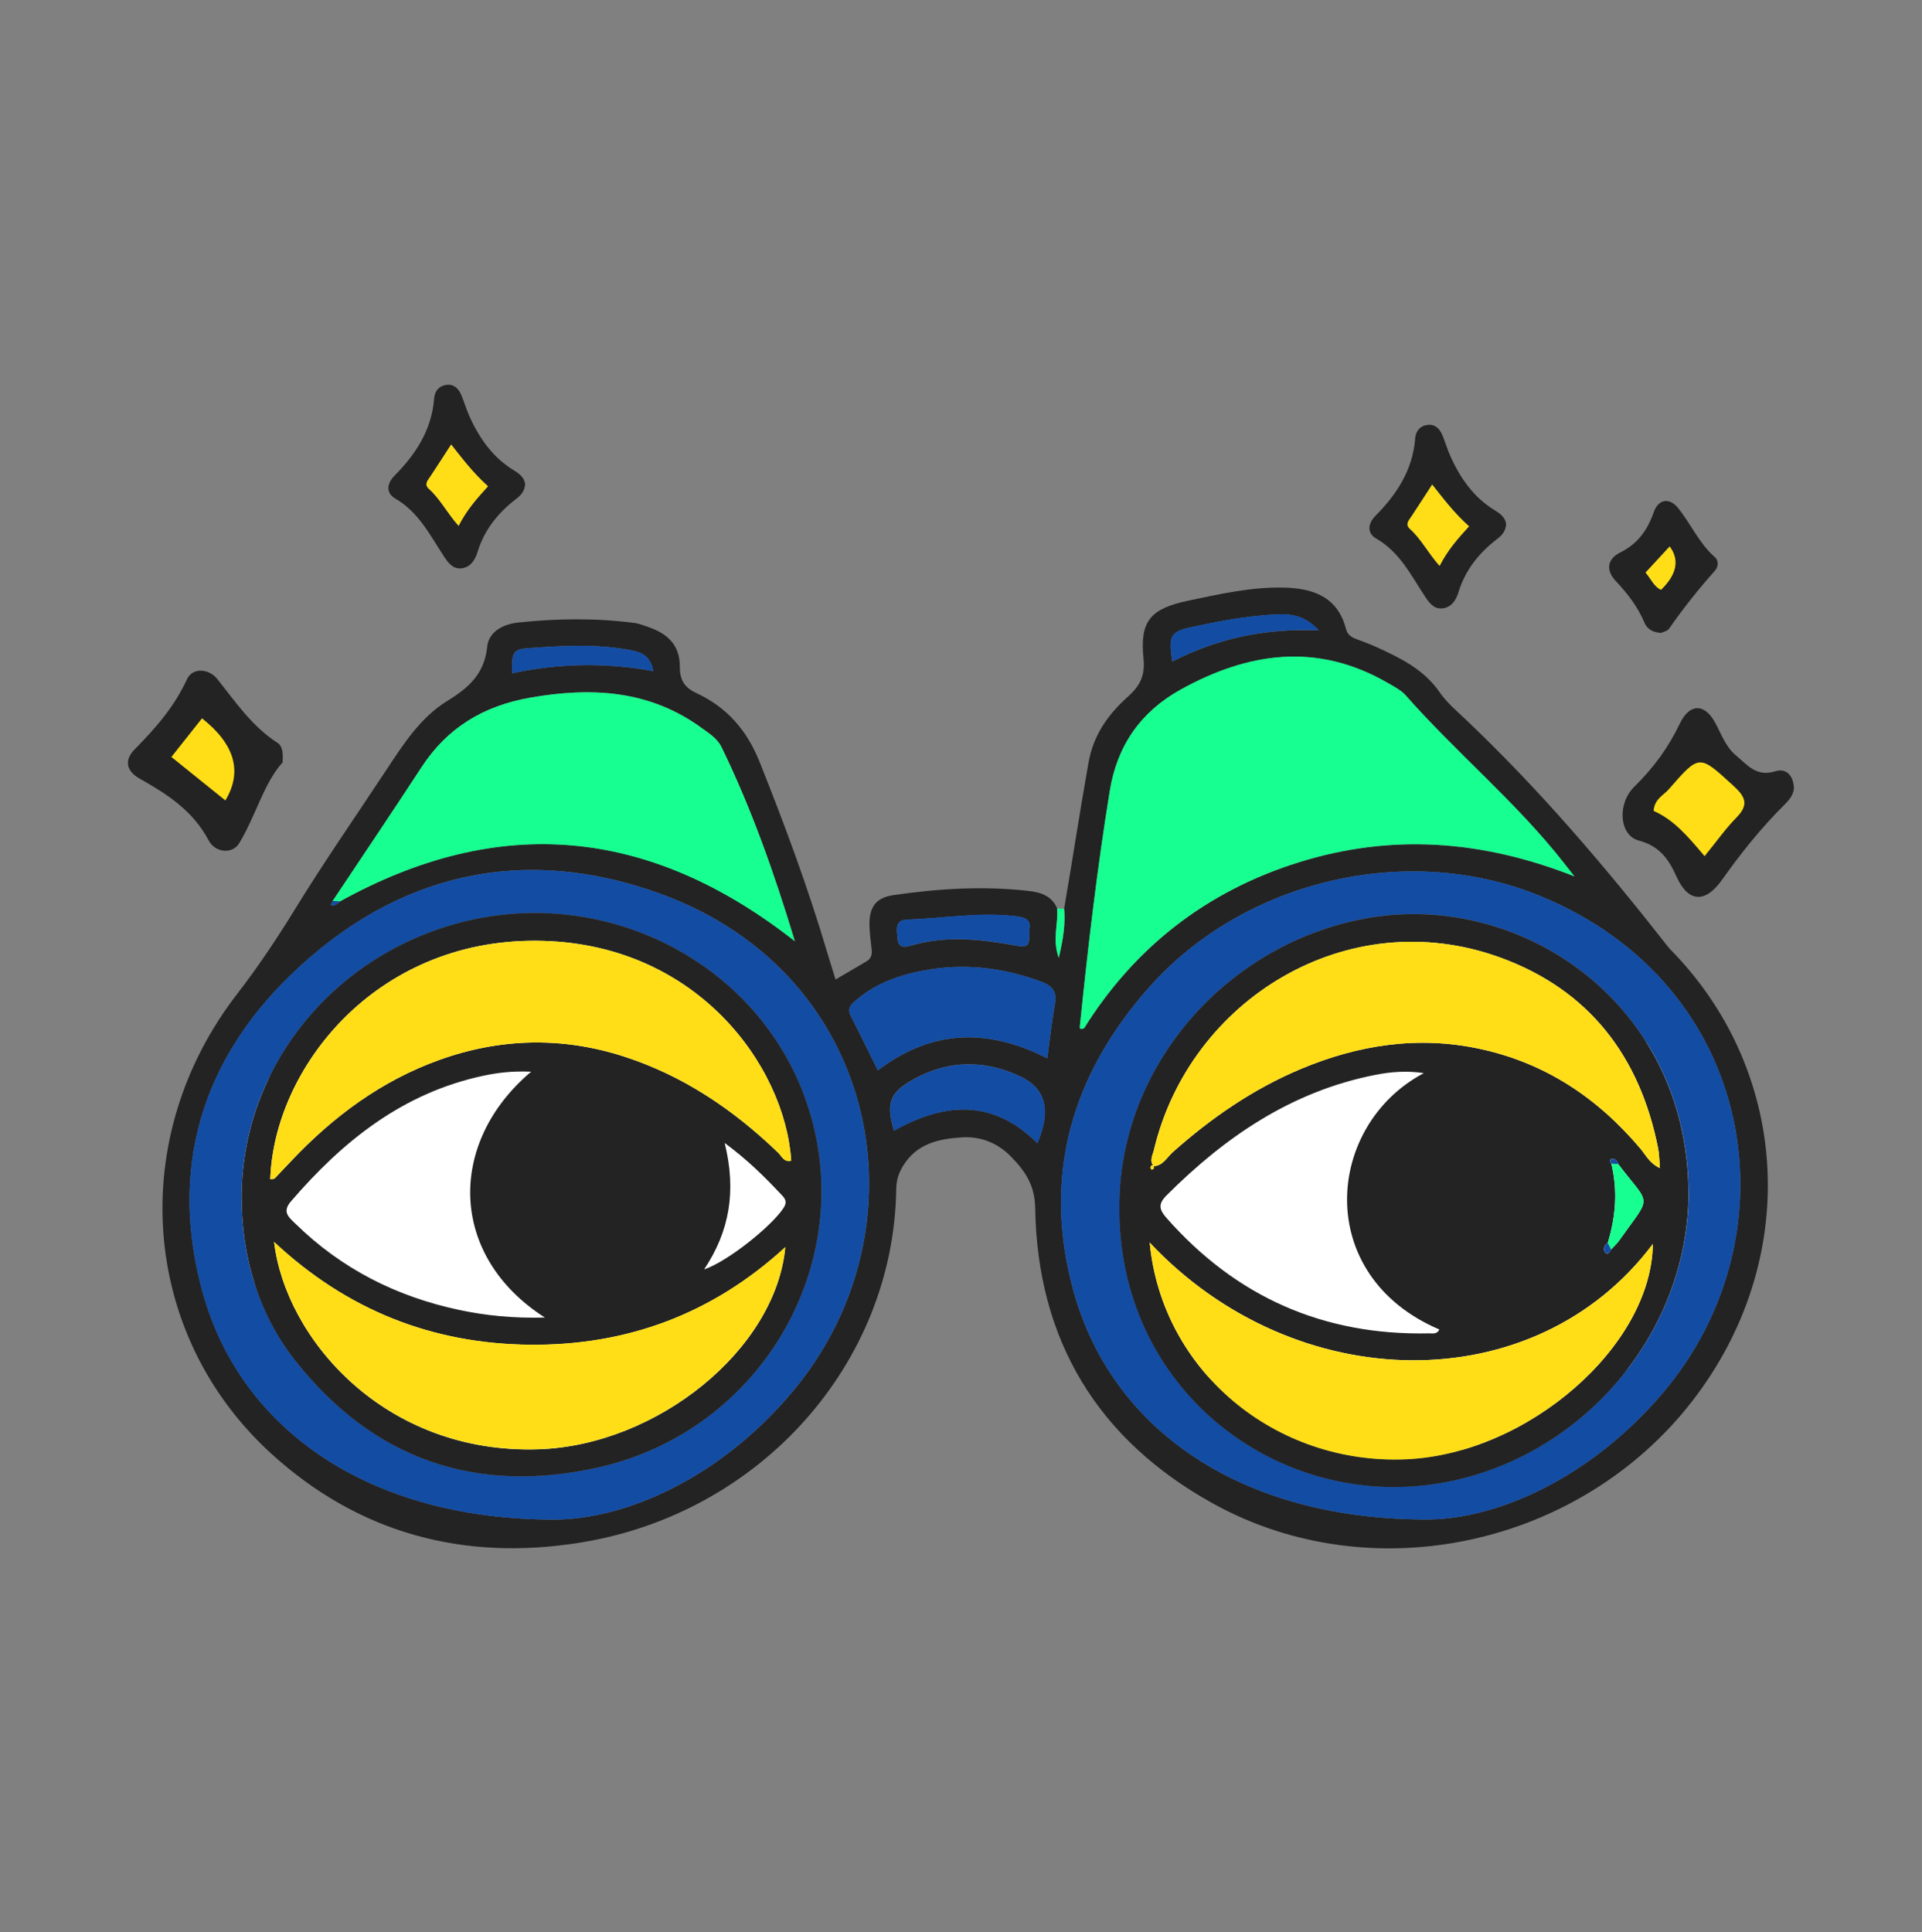
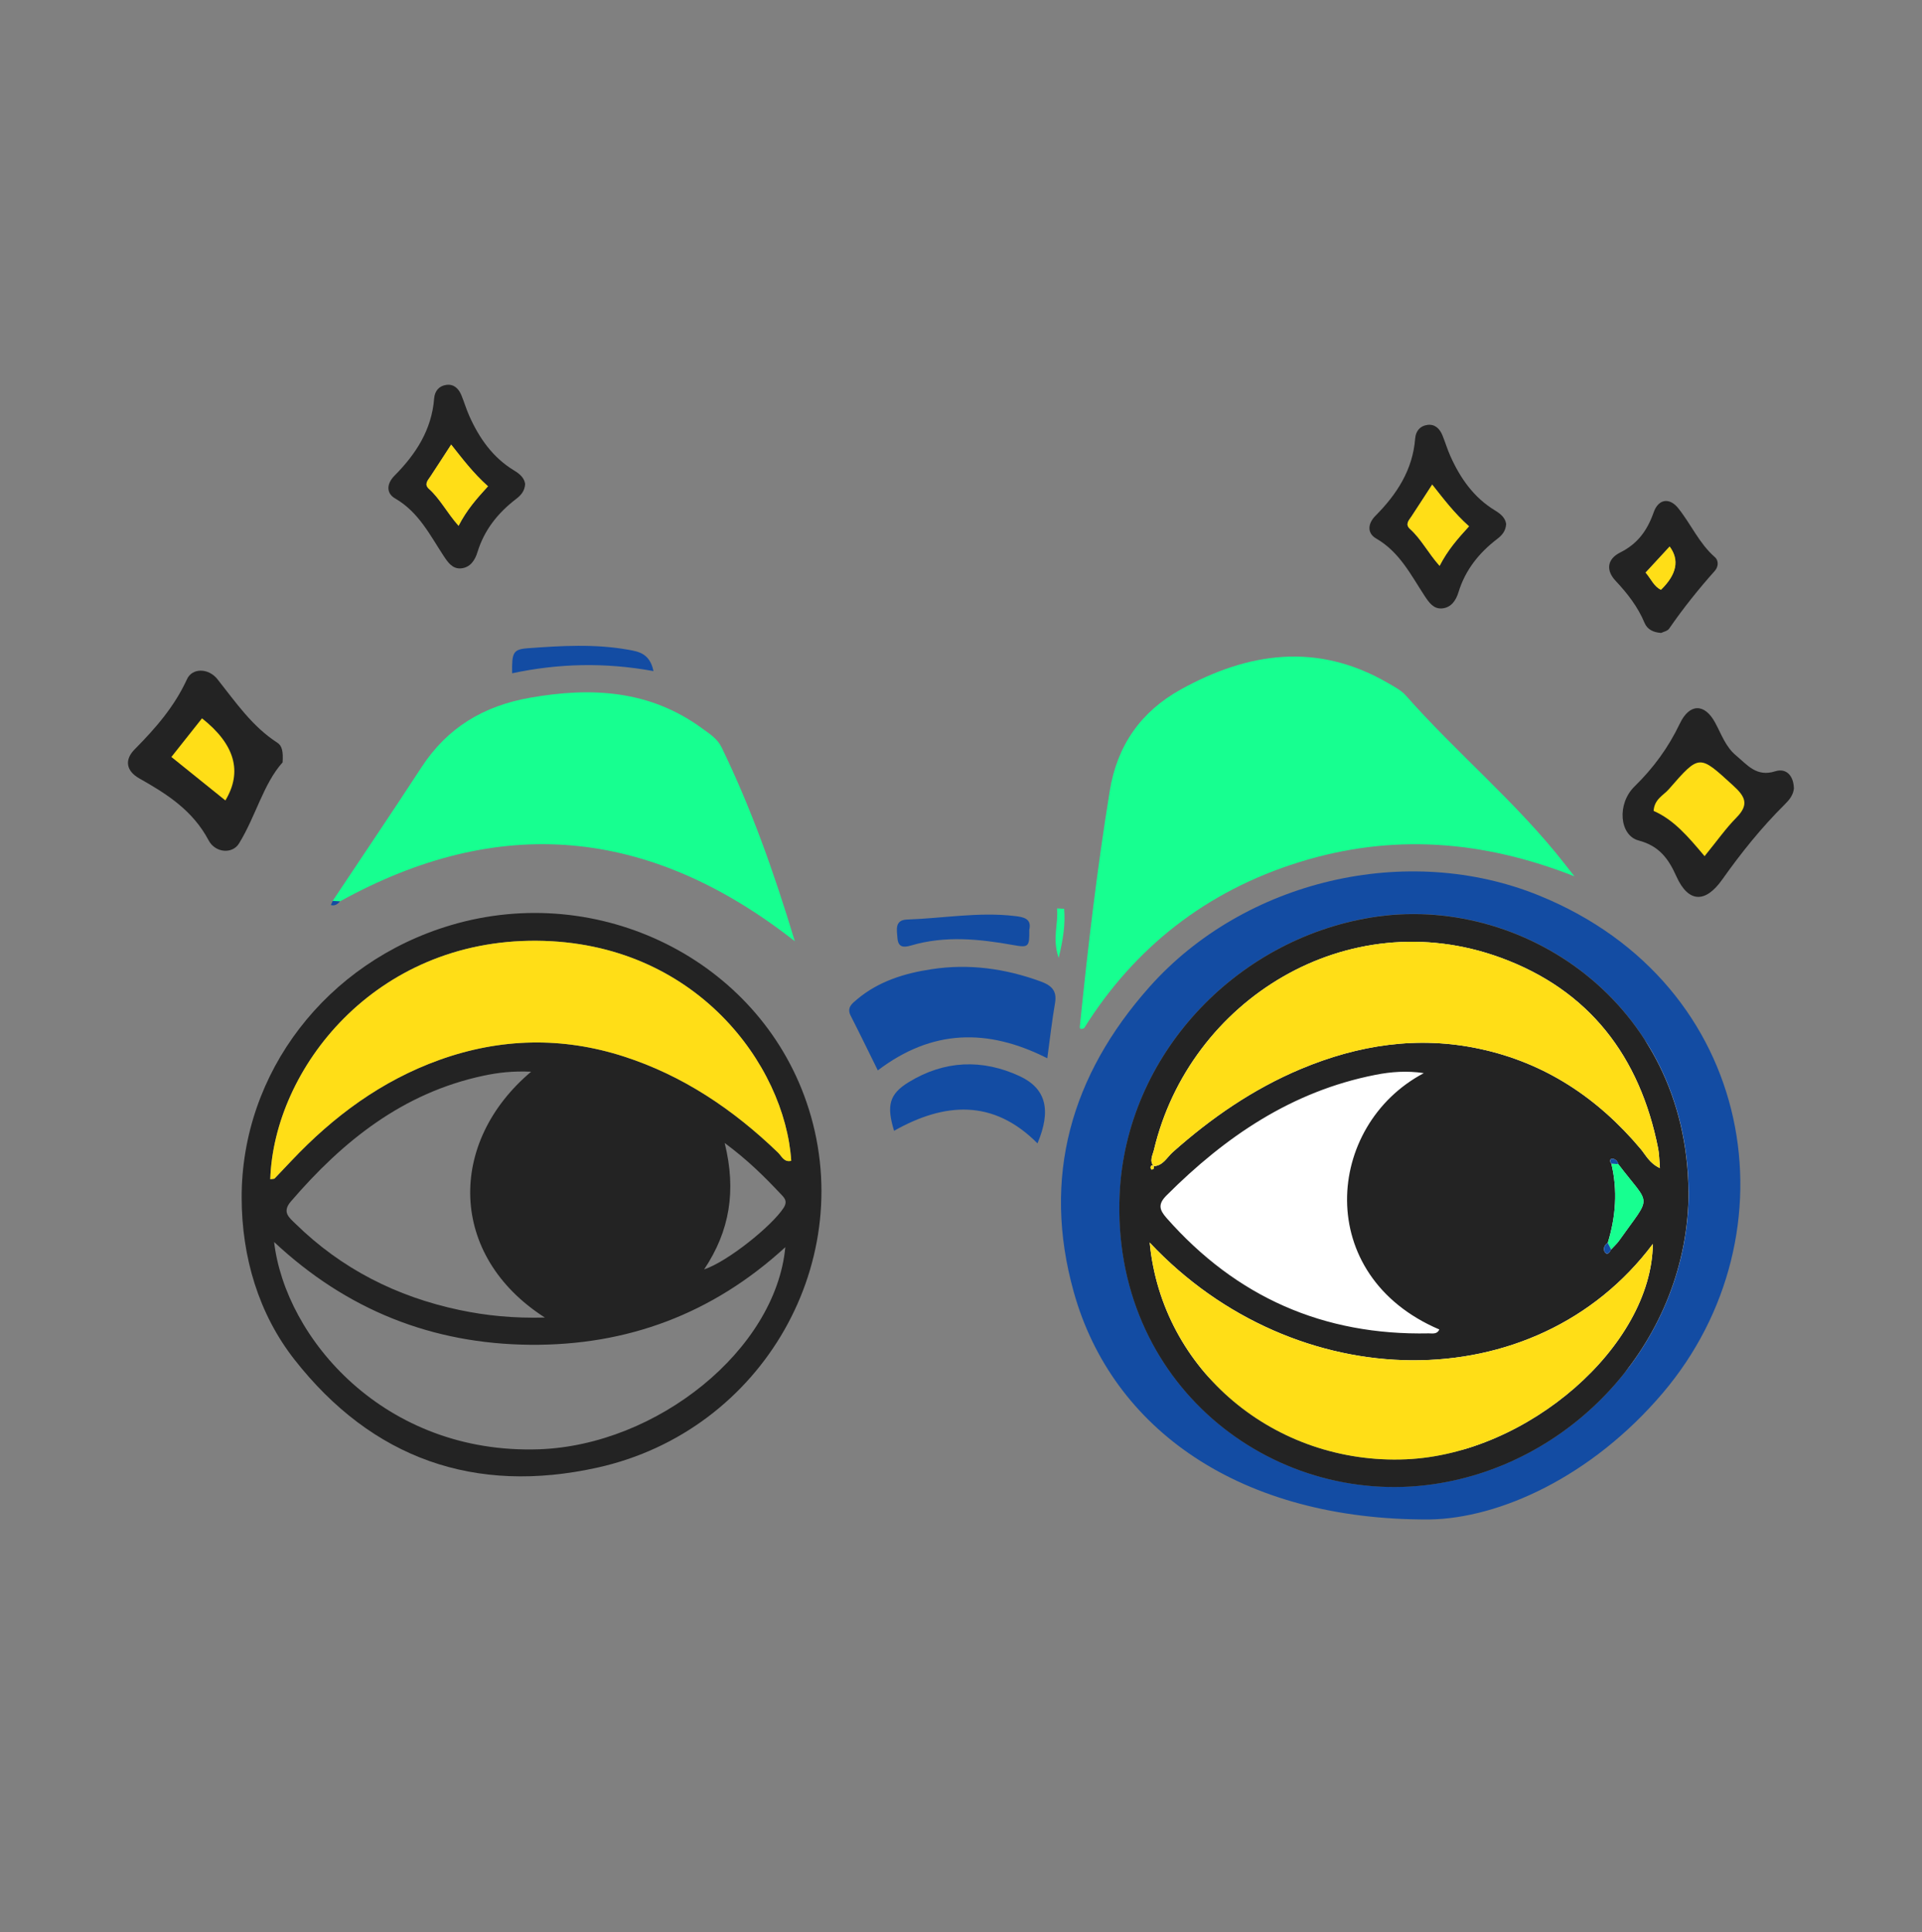
<svg xmlns="http://www.w3.org/2000/svg" width="192" height="193" viewBox="0 0 192 193" fill="none">
  <rect x="0" y="0" width="192" height="193" fill="#808080" stroke="none" />
  <g clip-path="url(#clip0_304_26456)">
-     <path d="M52.58 145.198C68.524 145.198 81.45 133.661 81.45 119.428C81.45 105.196 68.524 93.658 52.58 93.658C36.636 93.658 23.71 105.196 23.71 119.428C23.71 133.661 36.636 145.198 52.58 145.198Z" fill="white" />
    <path d="M141.24 145.198C157.185 145.198 170.11 133.661 170.11 119.428C170.11 105.196 157.185 93.658 141.24 93.658C125.296 93.658 112.37 105.196 112.37 119.428C112.37 133.661 125.296 145.198 141.24 145.198Z" fill="white" />
-     <path d="M106.3 90.778C107.14 85.918 107.87 81.038 108.74 76.178C109.24 73.358 110.74 71.328 112.7 69.568C113.92 68.478 114.4 67.448 114.23 65.768C113.85 62.038 114.93 60.798 118.69 60.008C121.83 59.348 124.98 58.628 128.21 58.698C131.1 58.758 133.62 59.578 134.45 62.808C134.6 63.378 134.94 63.618 135.41 63.808C136.1 64.078 136.8 64.318 137.48 64.628C139.88 65.728 142.23 66.858 143.81 69.148C144.5 70.148 145.47 70.978 146.37 71.828C153.74 78.818 160.32 86.518 166.57 94.508C166.77 94.768 167.01 94.998 167.24 95.238C178.89 107.428 179.87 126.018 169.03 139.988C157.82 154.438 137.1 158.978 121.22 150.218C109.67 143.848 103.62 133.898 103.41 120.658C103.37 118.378 102.4 116.978 101.01 115.558C99.67 114.178 98 113.508 96.11 113.618C93.77 113.758 91.55 114.238 90.18 116.518C89.73 117.268 89.54 117.968 89.53 118.818C89.26 136.248 75.93 151.208 57.98 154.098C46.33 155.978 35.83 153.188 27.06 145.178C13.99 133.218 12.6 113.628 23.7 99.278C25.82 96.538 27.73 93.658 29.53 90.728C32.42 86.028 35.57 81.498 38.61 76.888C40.29 74.348 42 71.688 44.61 70.068C46.8 68.718 48.39 67.348 48.67 64.598C48.83 63.068 50.31 62.338 51.78 62.188C55.64 61.778 59.51 61.728 63.37 62.228C63.85 62.288 64.32 62.488 64.79 62.648C66.67 63.288 67.93 64.448 67.91 66.588C67.9 67.848 68.32 68.668 69.57 69.238C72.58 70.638 74.59 72.898 75.87 76.088C78.38 82.358 80.72 88.678 82.64 95.158C82.89 96.008 83.16 96.838 83.47 97.848C84.6 97.188 85.57 96.608 86.54 96.048C87.05 95.758 87.14 95.318 87.07 94.788C86.98 94.048 86.89 93.318 86.86 92.578C86.79 90.708 87.41 89.688 89.25 89.418C93.74 88.768 98.27 88.478 102.8 89.008C103.97 89.138 105.07 89.498 105.6 90.738C105.76 92.238 105.1 93.768 105.77 95.678C106.22 93.798 106.44 92.308 106.31 90.768L106.3 90.778ZM33.23 89.998C33.17 90.138 33.1 90.278 33.04 90.408C33.44 90.528 33.71 90.318 33.96 90.048C49.78 81.288 64.82 82.558 79.41 94.018C77.3 87.038 75.04 80.708 72.09 74.638C71.67 73.778 70.9 73.298 70.17 72.768C64.94 68.928 59.13 68.608 52.97 69.688C48.31 70.508 44.71 72.668 42.12 76.628C39.2 81.108 36.2 85.538 33.24 89.988L33.23 89.998ZM142.81 151.788C149.78 151.678 158.98 147.548 166.11 139.148C179.55 123.308 175.52 98.318 153.77 89.468C140.57 84.088 124.31 87.918 114.82 98.598C107 107.398 104.06 117.588 107.27 129.088C111.1 142.778 123.92 151.888 142.81 151.788ZM55.6 151.798C62.78 151.688 72.06 147.518 79.19 138.998C92.8 122.738 88.07 97.358 66.04 89.308C52.29 84.288 39.57 87.208 29.06 97.378C20.1 106.048 16.88 116.848 20.23 129.048C23.99 142.758 36.84 151.878 55.61 151.798H55.6ZM157.27 87.538C156.92 87.088 156.56 86.638 156.21 86.188C151.46 80.138 145.5 75.228 140.43 69.478C139.96 68.938 139.25 68.588 138.61 68.218C131.59 64.158 124.69 65.158 117.95 68.888C113.98 71.088 111.6 74.448 110.86 79.018C109.59 86.828 108.68 94.678 107.87 102.548C107.85 102.788 107.93 102.868 108.3 102.718C113.35 94.648 120.52 89.018 129.78 86.138C139.06 83.248 148.13 83.948 157.27 87.548V87.538ZM104.62 105.718C104.89 103.728 105.09 101.968 105.39 100.218C105.6 98.988 105.05 98.448 103.97 98.048C100.43 96.748 96.77 96.248 93.07 96.818C90.4 97.228 87.77 98.018 85.62 99.828C85.13 100.238 84.57 100.648 84.98 101.468C85.9 103.268 86.78 105.088 87.69 106.928C93.08 102.838 98.65 102.688 104.62 105.718ZM89.31 112.948C94.36 110.118 99.22 109.768 103.63 114.208C105.02 110.898 104.51 108.718 101.84 107.488C98.11 105.758 94.34 105.928 90.79 108.078C88.81 109.278 88.54 110.438 89.3 112.938L89.31 112.948ZM102.82 92.898C103.08 91.758 102.22 91.618 101.38 91.518C97.77 91.098 94.19 91.748 90.6 91.868C89.36 91.908 89.59 92.898 89.65 93.708C89.72 94.668 90.27 94.678 91.02 94.458C94.42 93.458 97.82 93.808 101.23 94.418C102.76 94.688 102.86 94.588 102.82 92.908V92.898ZM131.75 62.968C130.23 61.358 128.79 61.318 127.35 61.388C124.48 61.528 121.65 62.078 118.85 62.688C116.93 63.108 116.71 63.588 117.11 66.088C121.56 63.808 126.27 62.738 131.75 62.978V62.968ZM65.27 67.038C64.91 65.278 63.79 65.098 62.77 64.908C59.43 64.308 56.05 64.508 52.69 64.758C51.23 64.868 51.12 65.208 51.15 67.258C55.76 66.278 60.38 66.148 65.26 67.038H65.27Z" fill="#232323" />
    <path d="M52.46 48.358C52.4 49.098 52.02 49.488 51.54 49.858C49.74 51.238 48.38 52.938 47.7 55.148C47.45 55.968 46.98 56.698 46.05 56.778C45.21 56.848 44.76 56.198 44.34 55.568C42.95 53.458 41.83 51.158 39.48 49.798C38.57 49.278 38.6 48.328 39.42 47.508C41.55 45.358 43.13 42.928 43.37 39.798C43.43 39.068 43.85 38.548 44.59 38.448C45.35 38.348 45.82 38.828 46.09 39.478C46.37 40.158 46.58 40.878 46.88 41.548C47.87 43.768 49.22 45.698 51.34 46.988C51.95 47.358 52.38 47.748 52.46 48.358ZM48.75 48.578C47.25 47.238 46.19 45.818 45.07 44.408C44.33 45.538 43.68 46.568 43 47.588C42.73 47.988 42.34 48.378 42.85 48.838C43.97 49.848 44.66 51.238 45.81 52.528C46.64 50.918 47.61 49.828 48.75 48.578Z" fill="#232323" />
    <path d="M179.21 78.708C179.16 79.408 178.75 79.898 178.28 80.368C175.96 82.668 173.93 85.198 172.04 87.868C170.34 90.268 168.65 90.168 167.47 87.558C166.67 85.768 165.75 84.508 163.68 83.958C161.78 83.448 161.5 80.308 163.28 78.568C165.18 76.708 166.67 74.668 167.81 72.278C168.78 70.248 170.29 70.248 171.34 72.198C171.96 73.338 172.37 74.588 173.41 75.458C174.55 76.408 175.46 77.648 177.34 77.048C178.45 76.698 179.16 77.498 179.2 78.708H179.21ZM170.12 84.248C171.05 83.108 171.68 82.218 172.43 81.448C173.37 80.498 173.08 79.928 172.18 79.108C169.73 76.878 169.77 76.818 167.53 79.388C167.14 79.838 166.47 80.108 166.42 80.968C167.9 81.608 168.94 82.858 170.12 84.248Z" fill="#232323" />
    <path d="M28.24 76.148C26.31 78.288 25.56 81.528 23.87 84.268C23.21 85.338 21.51 85.208 20.84 83.948C19.27 80.978 16.7 79.328 13.93 77.768C12.6 77.018 12.4 75.908 13.47 74.838C15.55 72.738 17.43 70.578 18.68 67.848C19.2 66.708 20.82 66.718 21.72 67.848C23.54 70.138 25.18 72.568 27.71 74.198C28.18 74.498 28.3 75.088 28.23 76.148H28.24ZM22.12 79.068C23.487 76.815 22.88 74.668 20.3 72.628C19.52 73.608 18.74 74.598 17.9 75.658C19.35 76.828 20.66 77.888 22.12 79.068Z" fill="#232323" />
    <path d="M165.95 63.228C165.17 63.178 164.57 62.888 164.29 62.238C163.62 60.618 162.57 59.278 161.38 58.008C160.41 56.968 160.54 55.848 161.86 55.188C163.62 54.308 164.57 52.958 165.2 51.168C165.67 49.838 166.77 49.678 167.64 50.758C168.92 52.348 169.73 54.278 171.31 55.658C171.71 56.008 171.66 56.618 171.31 57.018C169.67 58.858 168.14 60.768 166.74 62.798C166.58 63.038 166.18 63.108 165.94 63.228H165.95ZM166.79 54.588C165.97 55.478 165.18 56.338 164.38 57.198C164.96 57.868 165.22 58.598 165.92 58.918C167.5 57.378 167.787 55.935 166.78 54.588H166.79Z" fill="#232323" />
    <path d="M106.3 90.778C106.44 92.308 106.21 93.798 105.76 95.688C105.08 93.778 105.75 92.248 105.59 90.748C105.83 90.758 106.06 90.768 106.3 90.778Z" fill="#17FF90" />
    <path d="M142.81 151.788C123.92 151.888 111.1 142.778 107.27 129.088C104.05 117.588 107 107.398 114.82 98.598C124.31 87.918 140.57 84.088 153.77 89.468C175.53 98.328 179.55 123.318 166.11 139.148C158.98 147.548 149.78 151.678 142.81 151.788ZM168.68 119.028C168.53 100.218 152.04 89.168 136.96 91.648C123.33 93.888 112.5 105.468 111.86 119.228C110.97 138.158 126.97 150.598 143.18 148.258C157.53 146.188 168.71 133.528 168.69 119.018L168.68 119.028Z" fill="#134CA3" />
-     <path d="M55.6 151.798C36.83 151.878 23.98 142.758 20.22 129.048C16.88 116.848 20.09 106.048 29.05 97.378C39.56 87.218 52.28 84.288 66.03 89.308C88.06 97.358 92.8 122.728 79.18 138.998C72.05 147.518 62.77 151.688 55.59 151.798H55.6ZM24.14 119.648C24.15 125.578 25.84 131.248 29.41 135.808C37.19 145.738 47.46 149.318 59.68 146.608C76.26 142.938 85.96 125.748 80.56 110.078C75.67 95.878 59.87 88.028 45.05 92.418C32.6 96.108 24.11 107.158 24.14 119.648Z" fill="#134CA3" />
    <path d="M157.27 87.538C148.13 83.938 139.06 83.238 129.78 86.128C120.52 89.008 113.35 94.638 108.3 102.708C107.93 102.858 107.85 102.778 107.87 102.538C108.67 94.668 109.59 86.818 110.86 79.008C111.6 74.438 113.99 71.078 117.95 68.878C124.69 65.148 131.59 64.148 138.61 68.208C139.25 68.578 139.95 68.938 140.43 69.468C145.5 75.218 151.46 80.128 156.21 86.178C156.56 86.628 156.92 87.078 157.27 87.528V87.538Z" fill="#17FF90" />
    <path d="M33.23 89.998C36.19 85.548 39.19 81.118 42.11 76.638C44.7 72.678 48.3 70.518 52.96 69.698C59.12 68.618 64.93 68.938 70.16 72.778C70.89 73.308 71.66 73.788 72.08 74.648C75.03 80.718 77.29 87.048 79.4 94.028C64.81 82.568 49.77 81.298 33.96 90.048C33.72 90.028 33.47 90.018 33.22 89.998H33.23Z" fill="#17FF90" />
    <path d="M104.62 105.718C98.65 102.688 93.08 102.828 87.69 106.928C86.78 105.088 85.9 103.268 84.98 101.468C84.56 100.648 85.13 100.238 85.62 99.828C87.77 98.018 90.39 97.218 93.07 96.818C96.78 96.248 100.43 96.748 103.97 98.048C105.06 98.448 105.61 98.988 105.39 100.218C105.09 101.968 104.89 103.738 104.62 105.718Z" fill="#134CA3" />
    <path d="M89.31 112.948C88.55 110.448 88.82 109.288 90.8 108.088C94.34 105.928 98.11 105.768 101.85 107.498C104.52 108.738 105.03 110.918 103.64 114.218C99.22 109.768 94.36 110.118 89.32 112.958L89.31 112.948Z" fill="#134CA3" />
    <path d="M102.82 92.898C102.85 94.578 102.75 94.688 101.23 94.408C97.82 93.798 94.41 93.448 91.02 94.448C90.27 94.668 89.72 94.658 89.65 93.698C89.59 92.888 89.36 91.908 90.6 91.858C94.19 91.738 97.77 91.078 101.38 91.508C102.22 91.608 103.09 91.748 102.82 92.888V92.898Z" fill="#134CA3" />
-     <path d="M131.75 62.968C126.27 62.728 121.57 63.808 117.11 66.078C116.71 63.578 116.93 63.098 118.85 62.678C121.65 62.068 124.47 61.518 127.35 61.378C128.78 61.308 130.23 61.348 131.75 62.958V62.968Z" fill="#134CA3" />
    <path d="M65.27 67.038C60.39 66.148 55.77 66.278 51.16 67.258C51.13 65.208 51.24 64.868 52.7 64.758C56.06 64.508 59.43 64.308 62.78 64.908C63.79 65.088 64.92 65.278 65.28 67.038H65.27Z" fill="#134CA3" />
    <path d="M33.23 89.998C33.48 90.008 33.72 90.028 33.97 90.048C33.72 90.318 33.45 90.528 33.05 90.408C33.11 90.268 33.18 90.128 33.24 89.998H33.23Z" fill="#134CA3" />
    <path d="M48.75 48.578C47.61 49.828 46.64 50.918 45.81 52.528C44.66 51.238 43.97 49.838 42.85 48.838C42.34 48.378 42.73 47.988 43 47.588C43.68 46.568 44.33 45.538 45.07 44.408C46.19 45.818 47.25 47.238 48.75 48.578Z" fill="#FFDE17" />
    <path d="M150.46 52.358C150.4 53.098 150.02 53.488 149.54 53.858C147.74 55.238 146.38 56.938 145.7 59.148C145.45 59.968 144.98 60.698 144.05 60.778C143.21 60.848 142.76 60.198 142.34 59.568C140.95 57.458 139.83 55.158 137.48 53.798C136.57 53.278 136.6 52.328 137.42 51.508C139.55 49.358 141.13 46.928 141.37 43.798C141.43 43.068 141.85 42.548 142.59 42.448C143.35 42.348 143.82 42.828 144.09 43.478C144.37 44.158 144.58 44.878 144.88 45.548C145.87 47.768 147.22 49.698 149.34 50.988C149.95 51.358 150.38 51.748 150.46 52.358ZM146.75 52.578C145.25 51.238 144.19 49.818 143.07 48.408C142.33 49.538 141.68 50.568 141 51.588C140.73 51.988 140.34 52.378 140.85 52.838C141.97 53.848 142.66 55.238 143.81 56.528C144.64 54.918 145.61 53.828 146.75 52.578Z" fill="#232323" />
    <path d="M146.75 52.578C145.61 53.828 144.64 54.918 143.81 56.528C142.66 55.238 141.97 53.838 140.85 52.838C140.34 52.378 140.73 51.988 141 51.588C141.68 50.568 142.33 49.538 143.07 48.408C144.19 49.818 145.25 51.238 146.75 52.578Z" fill="#FFDE17" />
    <path d="M170.28 85.528C168.66 83.608 167.23 81.898 165.19 81.008C165.26 79.828 166.17 79.458 166.71 78.838C169.79 75.298 169.74 75.378 173.11 78.448C174.36 79.578 174.75 80.368 173.46 81.678C172.42 82.728 171.56 83.958 170.28 85.528Z" fill="#FFDE17" />
    <path d="M22.51 79.958C20.65 78.458 18.97 77.108 17.12 75.618C18.19 74.268 19.19 73.008 20.18 71.758C23.467 74.358 24.244 77.095 22.51 79.968V79.958Z" fill="#FFDE17" />
    <path d="M166.79 54.588C167.796 55.935 167.51 57.378 165.93 58.918C165.23 58.598 164.96 57.878 164.39 57.198C165.18 56.338 165.98 55.468 166.8 54.588H166.79Z" fill="#FFDE17" />
    <path d="M168.68 119.028C168.7 133.538 157.52 146.198 143.17 148.268C126.96 150.598 110.97 138.168 111.85 119.238C112.5 105.478 123.32 93.898 136.95 91.658C152.04 89.178 168.53 100.228 168.67 119.038L168.68 119.028ZM160.97 116.248C161.61 118.918 161.41 121.558 160.61 124.158C160.22 124.388 160.13 124.838 160.34 125.108C160.59 125.428 160.81 125.068 160.94 124.818C161.21 124.518 161.52 124.248 161.75 123.918C165.05 119.238 164.93 120.608 161.65 116.288C161.59 115.948 161.3 115.748 161.04 115.758C160.8 115.758 160.81 116.048 160.96 116.248H160.97ZM115.25 116.498C116.19 116.448 116.57 115.618 117.15 115.098C120.99 111.678 125.18 108.788 129.94 106.788C135.7 104.368 141.66 103.448 147.83 104.778C154.36 106.178 159.62 109.688 163.89 114.768C164.41 115.388 164.78 116.208 165.82 116.688C165.75 115.858 165.75 115.278 165.64 114.718C163.82 105.528 158.75 98.888 149.88 95.658C134.59 90.098 118.82 99.888 115.27 114.888C115.15 115.408 114.78 115.978 115.27 116.518C115.09 116.348 114.97 116.378 114.94 116.618C114.94 116.688 115 116.828 115.03 116.828C115.24 116.828 115.31 116.698 115.25 116.488V116.498ZM114.85 124.128C116.07 136.928 127.35 146.348 140.46 145.778C152.62 145.258 165 134.448 165.11 124.268C153.37 139.938 129.4 139.628 114.85 124.128ZM142.22 107.198C140.57 106.948 138.97 107.058 137.37 107.378C129.05 109.018 122.41 113.538 116.53 119.418C115.66 120.288 115.81 120.848 116.53 121.668C123.49 129.568 132.21 133.418 142.73 133.198C143.1 133.198 143.57 133.308 143.78 132.808C131.13 127.408 132.38 112.418 142.22 107.208V107.198Z" fill="#232323" />
    <path d="M24.14 119.648C24.12 107.158 32.6 96.108 45.05 92.418C59.87 88.028 75.67 95.878 80.56 110.078C85.96 125.748 76.26 142.938 59.68 146.608C47.46 149.318 37.19 145.738 29.41 135.808C25.84 131.248 24.15 125.578 24.14 119.648ZM27 117.798C27.29 117.758 27.39 117.768 27.43 117.728C28 117.138 28.57 116.538 29.13 115.938C33.32 111.508 38.11 107.958 43.9 105.878C50 103.688 56.18 103.558 62.32 105.538C68.22 107.438 73.26 110.838 77.71 115.128C78.08 115.478 78.31 116.138 79.04 115.958C78.41 106.418 69.49 94.098 53.62 93.978C37.4 93.848 27.36 106.808 27 117.798ZM27.38 124.058C28.51 133.698 38.41 145.308 53.85 144.778C65.63 144.368 77.48 134.848 78.45 124.588C71.18 131.258 62.65 134.428 52.95 134.338C43.2 134.248 34.67 130.888 27.38 124.068V124.058ZM53.06 107.058C51.21 106.978 49.76 107.148 48.3 107.458C40.26 109.168 34.26 113.968 29.06 120.018C28.15 121.078 28.86 121.608 29.52 122.248C34.11 126.748 39.61 129.528 45.87 130.858C48.56 131.428 51.28 131.698 54.43 131.618C44.78 125.448 44.67 114.118 53.07 107.048L53.06 107.058ZM72.39 114.168C73.58 118.958 72.89 122.988 70.34 126.808C72.69 126.028 77.12 122.458 78.28 120.658C78.74 119.938 78.3 119.608 77.93 119.208C76.36 117.548 74.75 115.928 72.38 114.168H72.39Z" fill="#232323" />
    <path d="M115.27 116.518C114.78 115.978 115.14 115.408 115.27 114.888C118.82 99.888 134.59 90.088 149.88 95.658C158.74 98.888 163.82 105.528 165.64 114.718C165.75 115.278 165.75 115.848 165.82 116.688C164.78 116.208 164.41 115.388 163.89 114.768C159.62 109.688 154.36 106.178 147.83 104.778C141.66 103.448 135.7 104.378 129.94 106.788C125.18 108.788 121 111.678 117.15 115.098C116.57 115.618 116.18 116.448 115.25 116.498L115.27 116.528V116.518Z" fill="#FFDE17" />
    <path d="M114.85 124.128C129.39 139.628 153.37 139.948 165.11 124.268C165 134.448 152.62 145.258 140.46 145.778C127.35 146.338 116.07 136.918 114.85 124.128Z" fill="#FFDE17" />
    <path d="M160.61 124.158C161.41 121.548 161.61 118.918 160.97 116.248C161.2 116.258 161.43 116.268 161.66 116.288C164.95 120.608 165.06 119.238 161.76 123.918C161.53 124.248 161.22 124.518 160.95 124.818C160.84 124.598 160.72 124.378 160.61 124.158Z" fill="#17FF90" />
    <path d="M160.61 124.158C160.72 124.378 160.84 124.598 160.95 124.818C160.81 125.078 160.59 125.428 160.34 125.108C160.13 124.838 160.22 124.398 160.61 124.158Z" fill="#134CA3" />
    <path d="M161.66 116.288C161.43 116.278 161.2 116.268 160.97 116.248C160.82 116.048 160.81 115.758 161.05 115.758C161.31 115.758 161.6 115.948 161.66 116.288Z" fill="#134CA3" />
    <path d="M115.25 116.498C115.32 116.708 115.25 116.828 115.03 116.838C115 116.838 114.93 116.698 114.94 116.628C114.97 116.378 115.09 116.348 115.27 116.528L115.25 116.498Z" fill="#FFDE17" />
    <path d="M27 117.798C27.36 106.808 37.4 93.858 53.62 93.978C69.49 94.098 78.42 106.418 79.04 115.958C78.31 116.138 78.08 115.478 77.71 115.128C73.26 110.838 68.22 107.438 62.32 105.538C56.18 103.558 50 103.688 43.9 105.878C38.11 107.958 33.32 111.508 29.13 115.938C28.56 116.538 28 117.138 27.43 117.728C27.39 117.768 27.28 117.758 27 117.798Z" fill="#FFDE17" />
-     <path d="M27.38 124.058C34.67 130.888 43.2 134.238 52.95 134.328C62.65 134.418 71.18 131.248 78.45 124.578C77.48 134.838 65.62 144.368 53.85 144.768C38.41 145.298 28.51 133.688 27.38 124.048V124.058Z" fill="#FFDE17" />
  </g>
  <defs>
    <clipPath id="clip0_304_26456">
      <rect width="166.42" height="116.24" fill="white" transform="translate(12.79 38.428)" />
    </clipPath>
  </defs>
</svg>